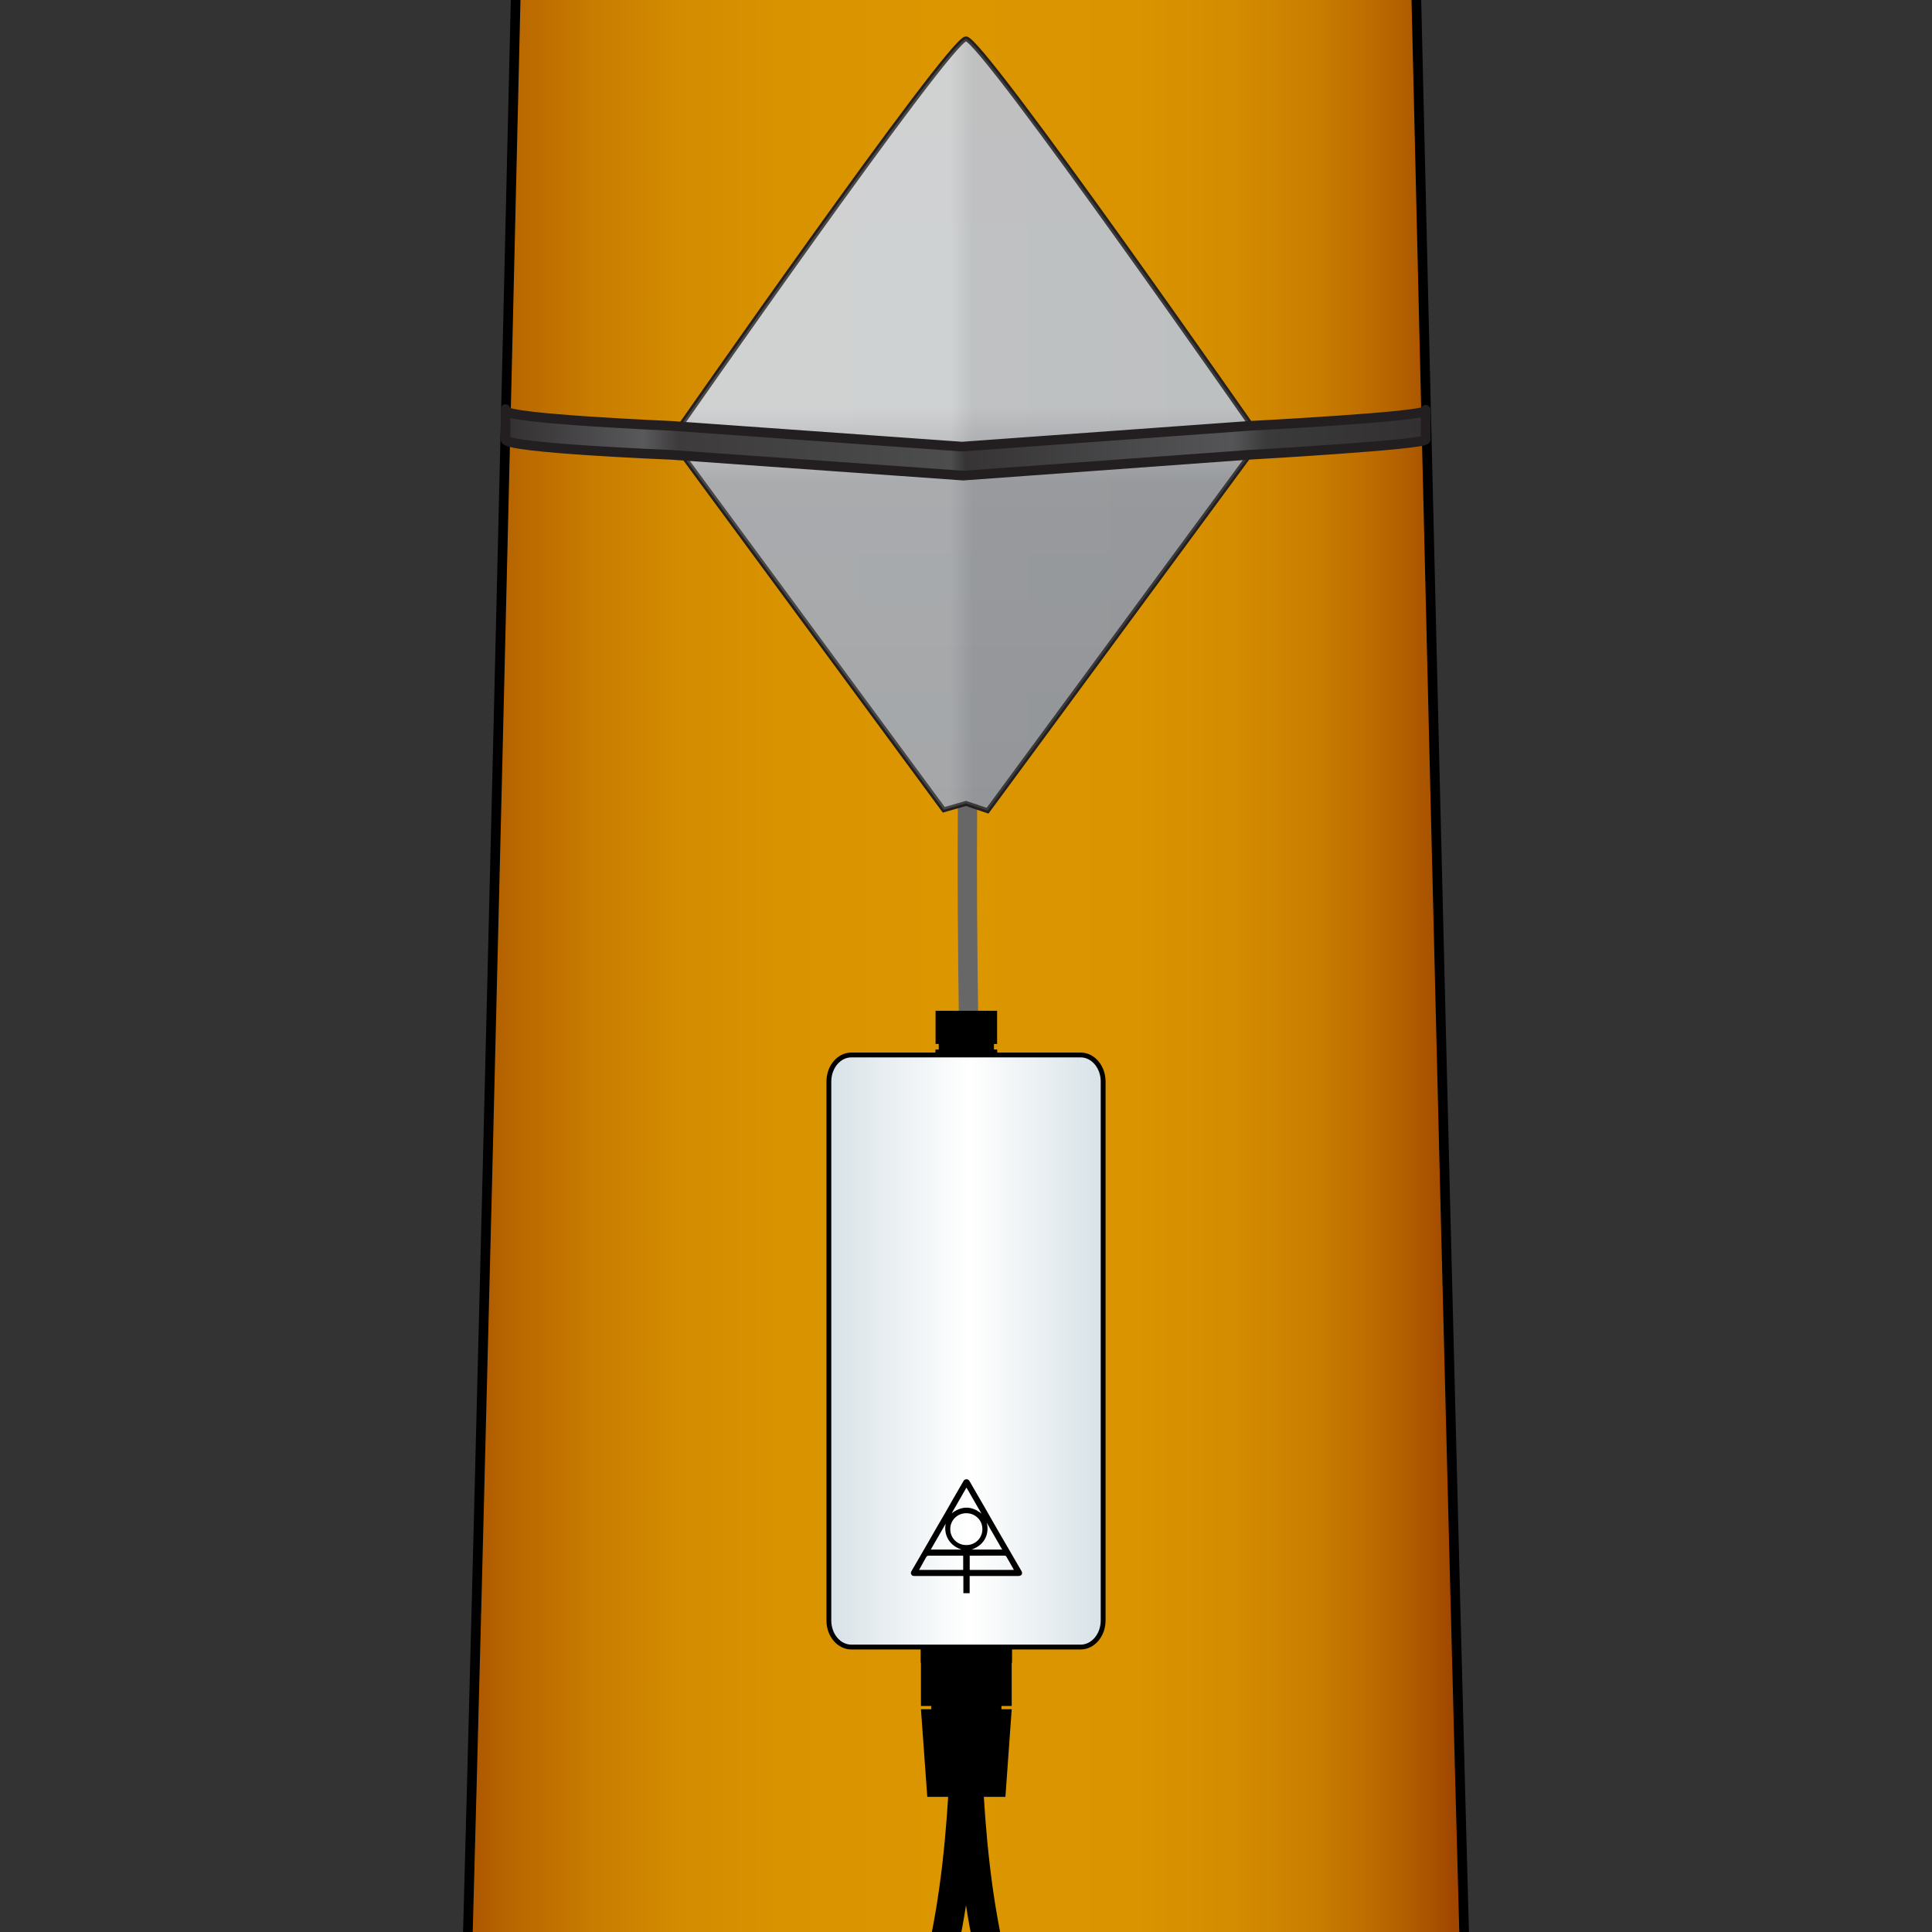
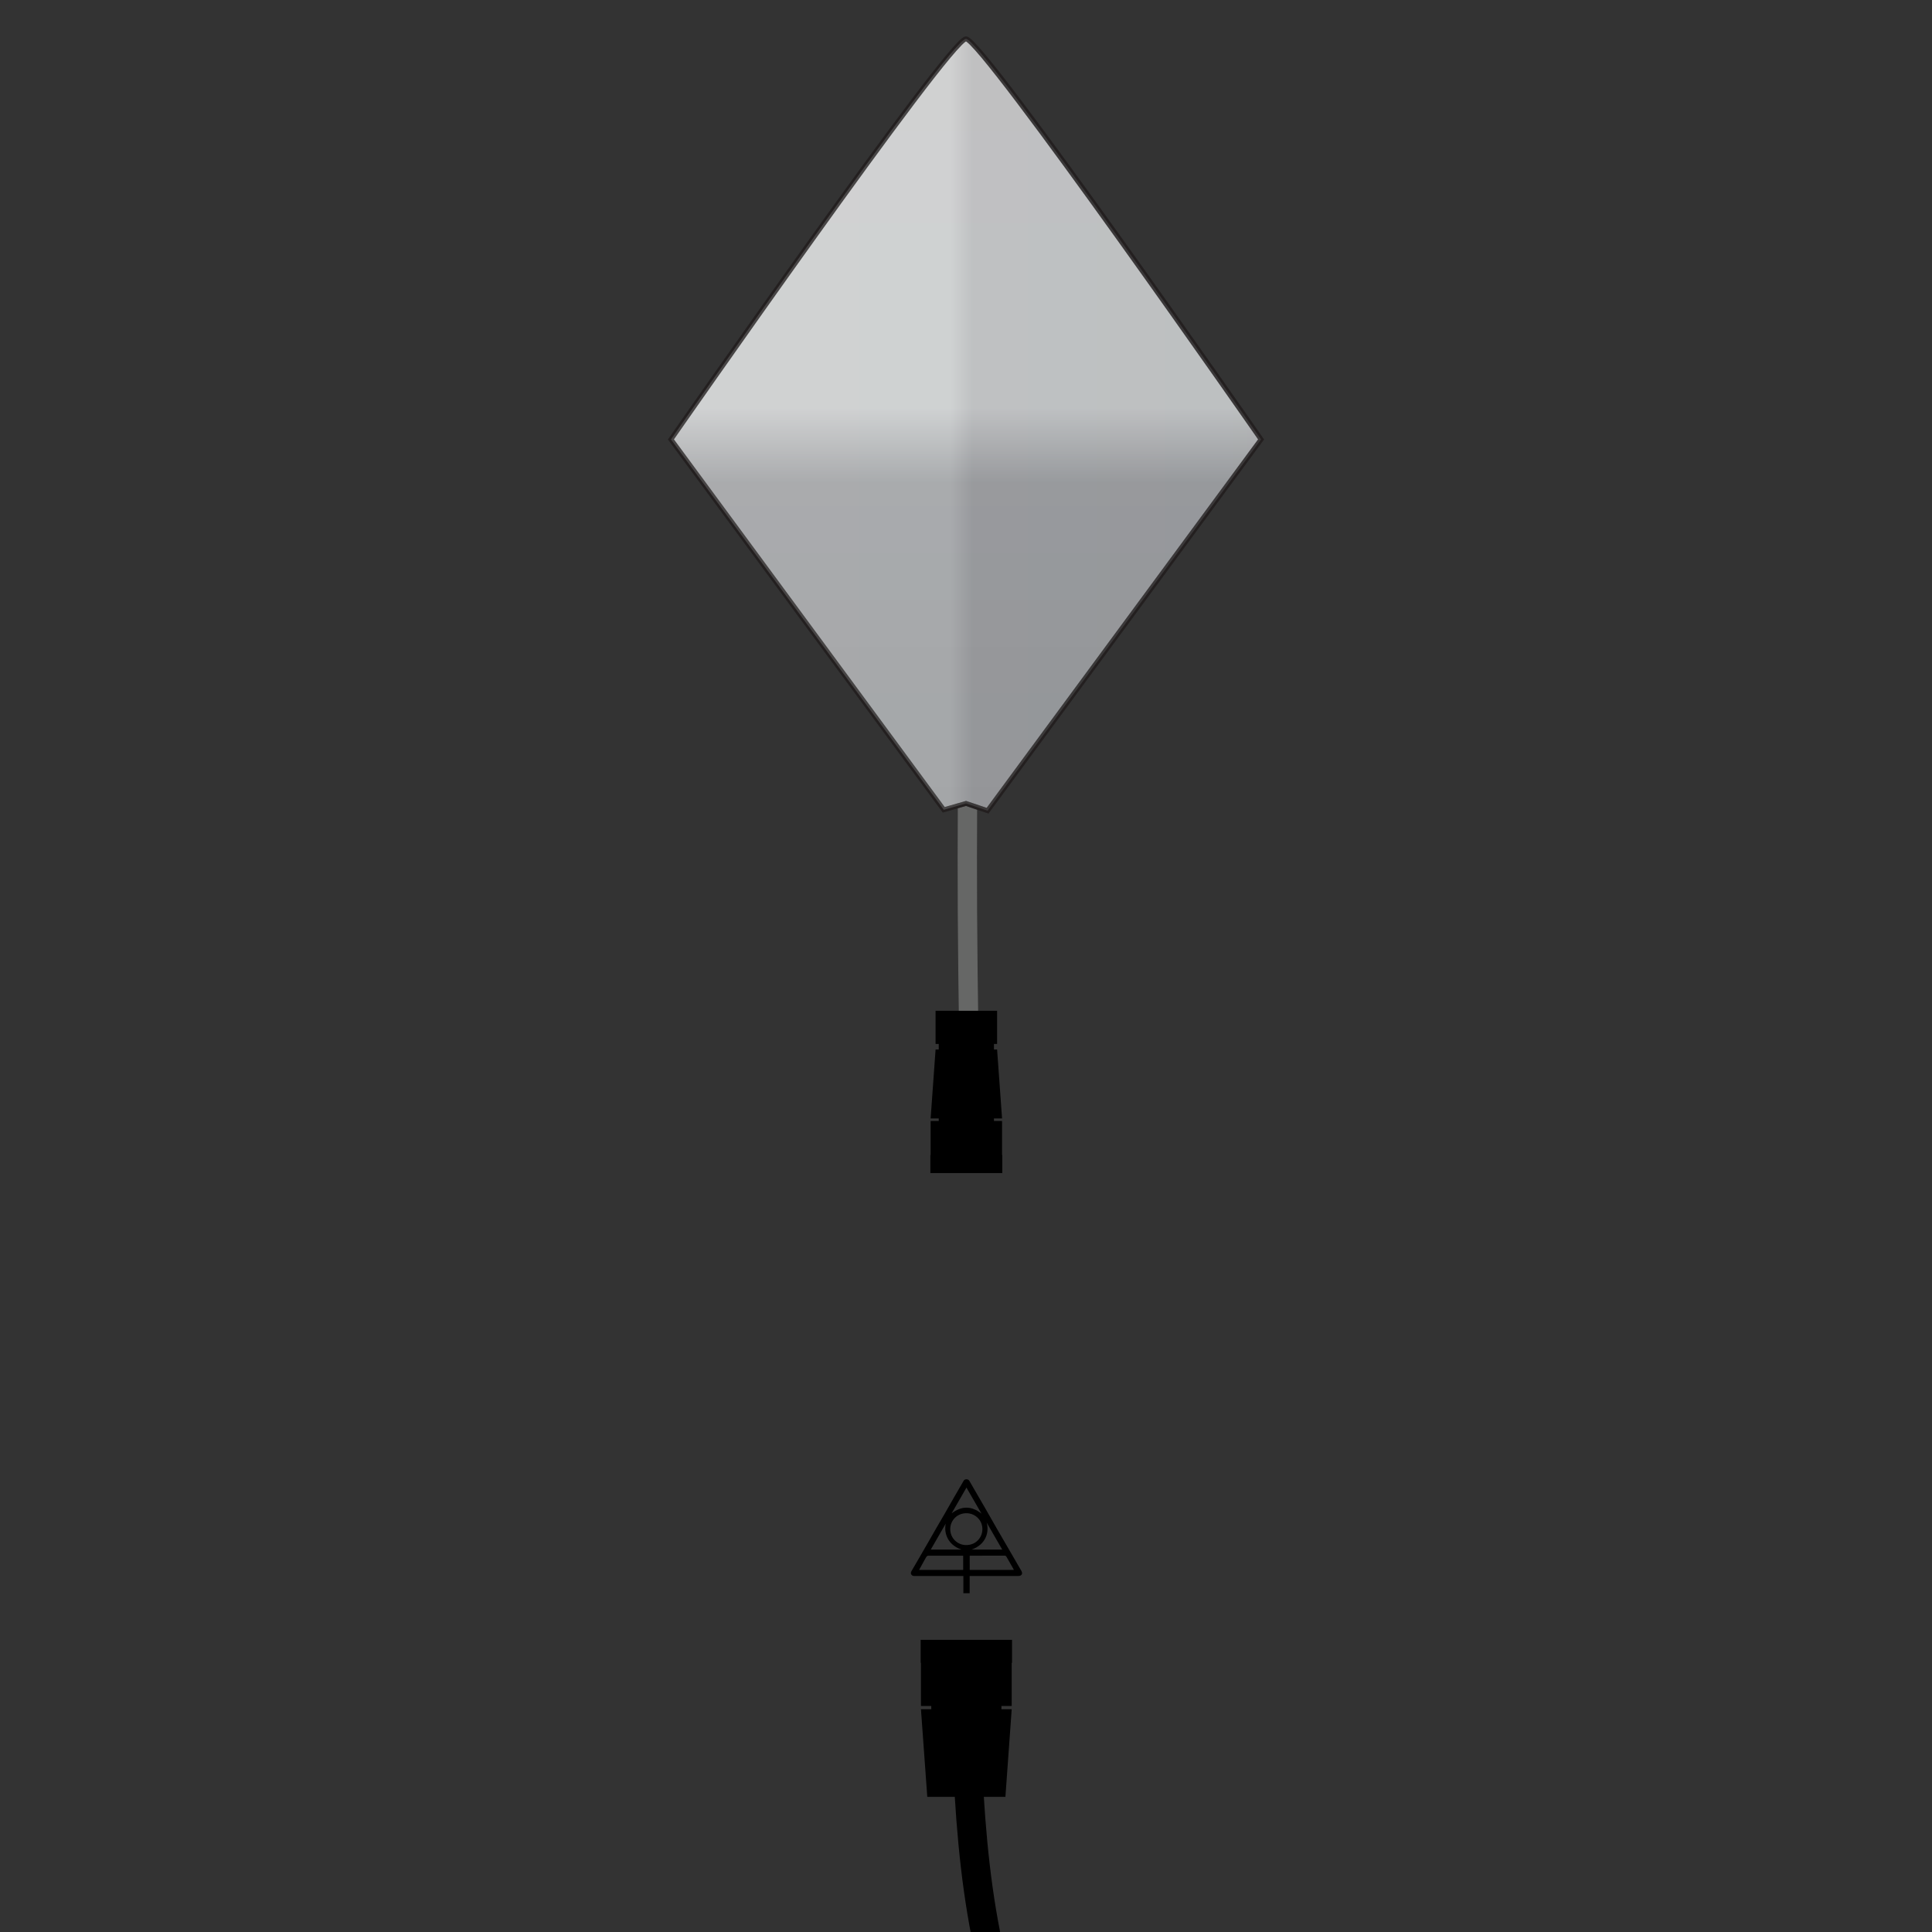
<svg xmlns="http://www.w3.org/2000/svg" version="1.1" id="Layer_1" x="0px" y="0px" width="200px" height="200px" viewBox="0 0 200 200" enable-background="new 0 0 200 200" xml:space="preserve">
  <rect x="0" y="0" width="200" height="200" fill="#333333" stroke="none" />
  <g>
    <linearGradient id="SVGID_1_" gradientUnits="userSpaceOnUse" x1="-942.029" y1="493.961" x2="-773.892" y2="493.961" gradientTransform="matrix(1 0 0 1 957.96 -393.961)">
      <stop offset="0.188" style="stop-color:#AA5300" />
      <stop offset="0.223" style="stop-color:#B96800" />
      <stop offset="0.27" style="stop-color:#C87C00" />
      <stop offset="0.323" style="stop-color:#D38B00" />
      <stop offset="0.387" style="stop-color:#D99300" />
      <stop offset="0.489" style="stop-color:#DB9600" />
      <stop offset="0.605" style="stop-color:#D99400" />
      <stop offset="0.664" style="stop-color:#D48C00" />
      <stop offset="0.711" style="stop-color:#CA7F00" />
      <stop offset="0.75" style="stop-color:#BC6C00" />
      <stop offset="0.785" style="stop-color:#AA5400" />
      <stop offset="0.801" style="stop-color:#A04600" />
    </linearGradient>
-     <path fill="url(#SVGID_1_)" stroke="#000000" stroke-miterlimit="10" d="M141.895-200H58.107   c-1.986,71.308-10.948,498.063-14.01,522.852c-2.83,22.926-20.514,59.631-28.166,77.148h168.137   c-7.651-17.518-25.334-54.225-28.166-77.148C152.844,298.063,143.88-128.692,141.895-200z" />
  </g>
  <path fill="none" stroke="#666766" stroke-width="2" stroke-miterlimit="10" d="M100.189,67.687  c0.129,11.256-0.272,18.48,0.13,40.76" />
  <g>
    <polyline points="104.08,186.01 104.731,176.941 103.667,176.941 103.667,176.602 104.731,176.602 104.731,172.131    104.766,172.131 104.766,169.755 95.306,169.755 95.306,172.131 95.337,172.131 95.337,176.602 96.404,176.602 96.404,176.941    95.337,176.941 95.992,186.01  " />
    <polygon points="96.312,121.437 103.756,121.437 103.756,119.567 103.732,119.567 103.732,116.044 102.894,116.044    102.894,115.779 103.732,115.779 103.219,108.643 102.894,108.643 102.894,108.067 103.219,108.067 103.219,104.633    96.851,104.633 96.851,108.067 97.178,108.067 97.178,108.643 96.851,108.643 96.339,115.779 97.178,115.779 97.178,116.044    96.339,116.044 96.339,119.567 96.312,119.567  " />
    <linearGradient id="SVGID_2_" gradientUnits="userSpaceOnUse" x1="-8630.68" y1="6138.68" x2="-8630.68" y2="6167.072" gradientTransform="matrix(0 1 1 0 -6052.875 8770.535)">
      <stop offset="0" style="stop-color:#D8E2E7" />
      <stop offset="0.511" style="stop-color:#FFFFFF" />
      <stop offset="0.995" style="stop-color:#D8E2E7" />
    </linearGradient>
-     <path fill="url(#SVGID_2_)" stroke="#000000" stroke-width="0.5" stroke-miterlimit="10" d="M88.133,170.502   c-1.287,0-2.329-1.233-2.329-2.754v-55.782c0-1.523,1.042-2.755,2.329-2.755h23.734c1.288,0,2.33,1.231,2.33,2.755v55.782   c0,1.521-1.044,2.754-2.33,2.754H88.133z" />
    <path fill="none" stroke="#000000" stroke-width="3" stroke-miterlimit="10" d="M100.181,183.066   c0.681,14.448,2.575,24.603,8.846,37.728" />
-     <path fill="none" stroke="#000000" stroke-width="3" stroke-miterlimit="10" d="M99.819,183.066   c-0.682,14.448-2.572,24.603-8.845,37.728" />
    <g>
      <g>
        <g>
          <path d="M100.378,163.147c0,0.603,0,1.188,0,1.78c-0.219,0-0.426,0-0.651,0c0-0.587,0-1.174,0-1.78c-0.078,0-0.139,0-0.2,0      c-1.611,0-3.221,0-4.833,0c-0.144,0-0.275-0.015-0.359-0.155c-0.088-0.15-0.025-0.268,0.05-0.4      c0.255-0.427,0.5-0.858,0.75-1.288c0.297-0.516,0.596-1.028,0.892-1.544c0.292-0.504,0.579-1.014,0.87-1.52      c0.296-0.511,0.595-1.019,0.89-1.528c0.301-0.523,0.596-1.051,0.898-1.574c0.295-0.511,0.592-1.018,0.886-1.528      c0.06-0.098,0.115-0.194,0.168-0.295c0.067-0.132,0.181-0.182,0.317-0.18c0.129,0.004,0.232,0.057,0.302,0.18      c0.538,0.933,1.079,1.86,1.616,2.792c0.422,0.733,0.836,1.471,1.258,2.202c0.487,0.848,0.983,1.692,1.475,2.539      c0.342,0.592,0.686,1.187,1.031,1.78c0.164,0.286,0.021,0.518-0.322,0.518c-1.61,0-3.222,0-4.834,0      C100.523,163.147,100.459,163.147,100.378,163.147z M100.026,159.944c0.954,0.007,1.643-0.731,1.67-1.585      c0.033-0.992-0.739-1.681-1.592-1.71c-1.018-0.036-1.713,0.744-1.734,1.601C98.345,159.215,99.112,159.951,100.026,159.944z       M100.384,162.516c1.53,0,3.043,0,4.568,0c-0.016-0.036-0.024-0.068-0.041-0.092c-0.237-0.417-0.481-0.834-0.714-1.254      c-0.051-0.094-0.103-0.13-0.21-0.13c-1.149,0.006-2.298,0.001-3.449,0.004c-0.051,0-0.1,0.004-0.155,0.006      C100.384,161.543,100.384,162.02,100.384,162.516z M99.708,162.517c0-0.499,0-0.981,0-1.459c-0.015-0.006-0.019-0.01-0.025-0.01      c-1.202,0-2.404-0.006-3.606,0c-0.061,0-0.147,0.062-0.181,0.117c-0.159,0.266-0.304,0.541-0.455,0.815      c-0.098,0.176-0.196,0.352-0.298,0.536C96.677,162.517,98.187,162.517,99.708,162.517z M103.749,160.41      c-0.54-0.938-1.069-1.855-1.609-2.794c0.276,0.962-0.05,2.263-1.557,2.794C101.643,160.41,102.686,160.41,103.749,160.41z       M97.9,157.727c-0.514,0.892-1.028,1.782-1.547,2.683c1.067,0,2.106,0,3.173,0C98.18,159.955,97.685,158.79,97.9,157.727z       M101.604,156.692c-0.513-0.894-1.029-1.784-1.556-2.697c-0.522,0.905-1.026,1.784-1.533,2.664      C99.566,155.869,100.581,155.875,101.604,156.692z" />
        </g>
      </g>
    </g>
  </g>
  <linearGradient id="SVGID_3_" gradientUnits="userSpaceOnUse" x1="100.001" y1="4.02" x2="100.001" y2="83.922">
    <stop offset="0" style="stop-color:#D1D1D1" />
    <stop offset="0.478" style="stop-color:#D0D2D3" />
    <stop offset="0.575" style="stop-color:#999B9E" />
    <stop offset="1" style="stop-color:#929497" />
  </linearGradient>
  <path fill="url(#SVGID_3_)" stroke="#231F20" stroke-width="0.5" stroke-miterlimit="10" d="M100,83.17l-2.302,0.66L69.456,45.488  c0,0,28.878-41.468,30.544-41.468s30.544,41.468,30.544,41.468l-28.311,38.435L100,83.17z" />
  <linearGradient id="SVGID_4_" gradientUnits="userSpaceOnUse" x1="69.456" y1="43.971" x2="130.545" y2="43.971">
    <stop offset="0" style="stop-color:#D1D1D1" />
    <stop offset="0.473" style="stop-color:#D0D2D3" />
    <stop offset="0.511" style="stop-color:#999B9E" />
    <stop offset="1" style="stop-color:#929497" />
  </linearGradient>
  <path opacity="0.3" fill="url(#SVGID_4_)" stroke="#231F20" stroke-width="0.5" stroke-miterlimit="10" d="M100,83.17l-2.302,0.66  L69.456,45.488c0,0,28.878-41.468,30.544-41.468c1.667,0,30.545,41.468,30.545,41.468l-28.311,38.435L100,83.17z" />
  <linearGradient id="SVGID_5_" gradientUnits="userSpaceOnUse" x1="52.334" y1="45.791" x2="147.584" y2="45.791">
    <stop offset="0" style="stop-color:#323031" />
    <stop offset="0.15" style="stop-color:#59585B" />
    <stop offset="0.188" style="stop-color:#3D3B3C" />
    <stop offset="0.484" style="stop-color:#4D4D4D" />
    <stop offset="0.5" style="stop-color:#363435" />
    <stop offset="0.79" style="stop-color:#555557" />
    <stop offset="0.828" style="stop-color:#3B3A3B" />
    <stop offset="0.995" style="stop-color:#323031" />
  </linearGradient>
-   <path fill="url(#SVGID_5_)" stroke="#231F20" stroke-miterlimit="10" d="M147.584,45.5c0,0.542-18.306,1.583-18.306,1.583  l-29.561,2.151l-30.245-2.151c0,0-17.139-0.687-17.139-1.583s0-3.855,0-3S69.5,44.083,69.5,44.083l30.094,2.151l29.75-2.151  c0,0,18.24-0.938,18.24-1.583S147.584,44.959,147.584,45.5z" />
</svg>